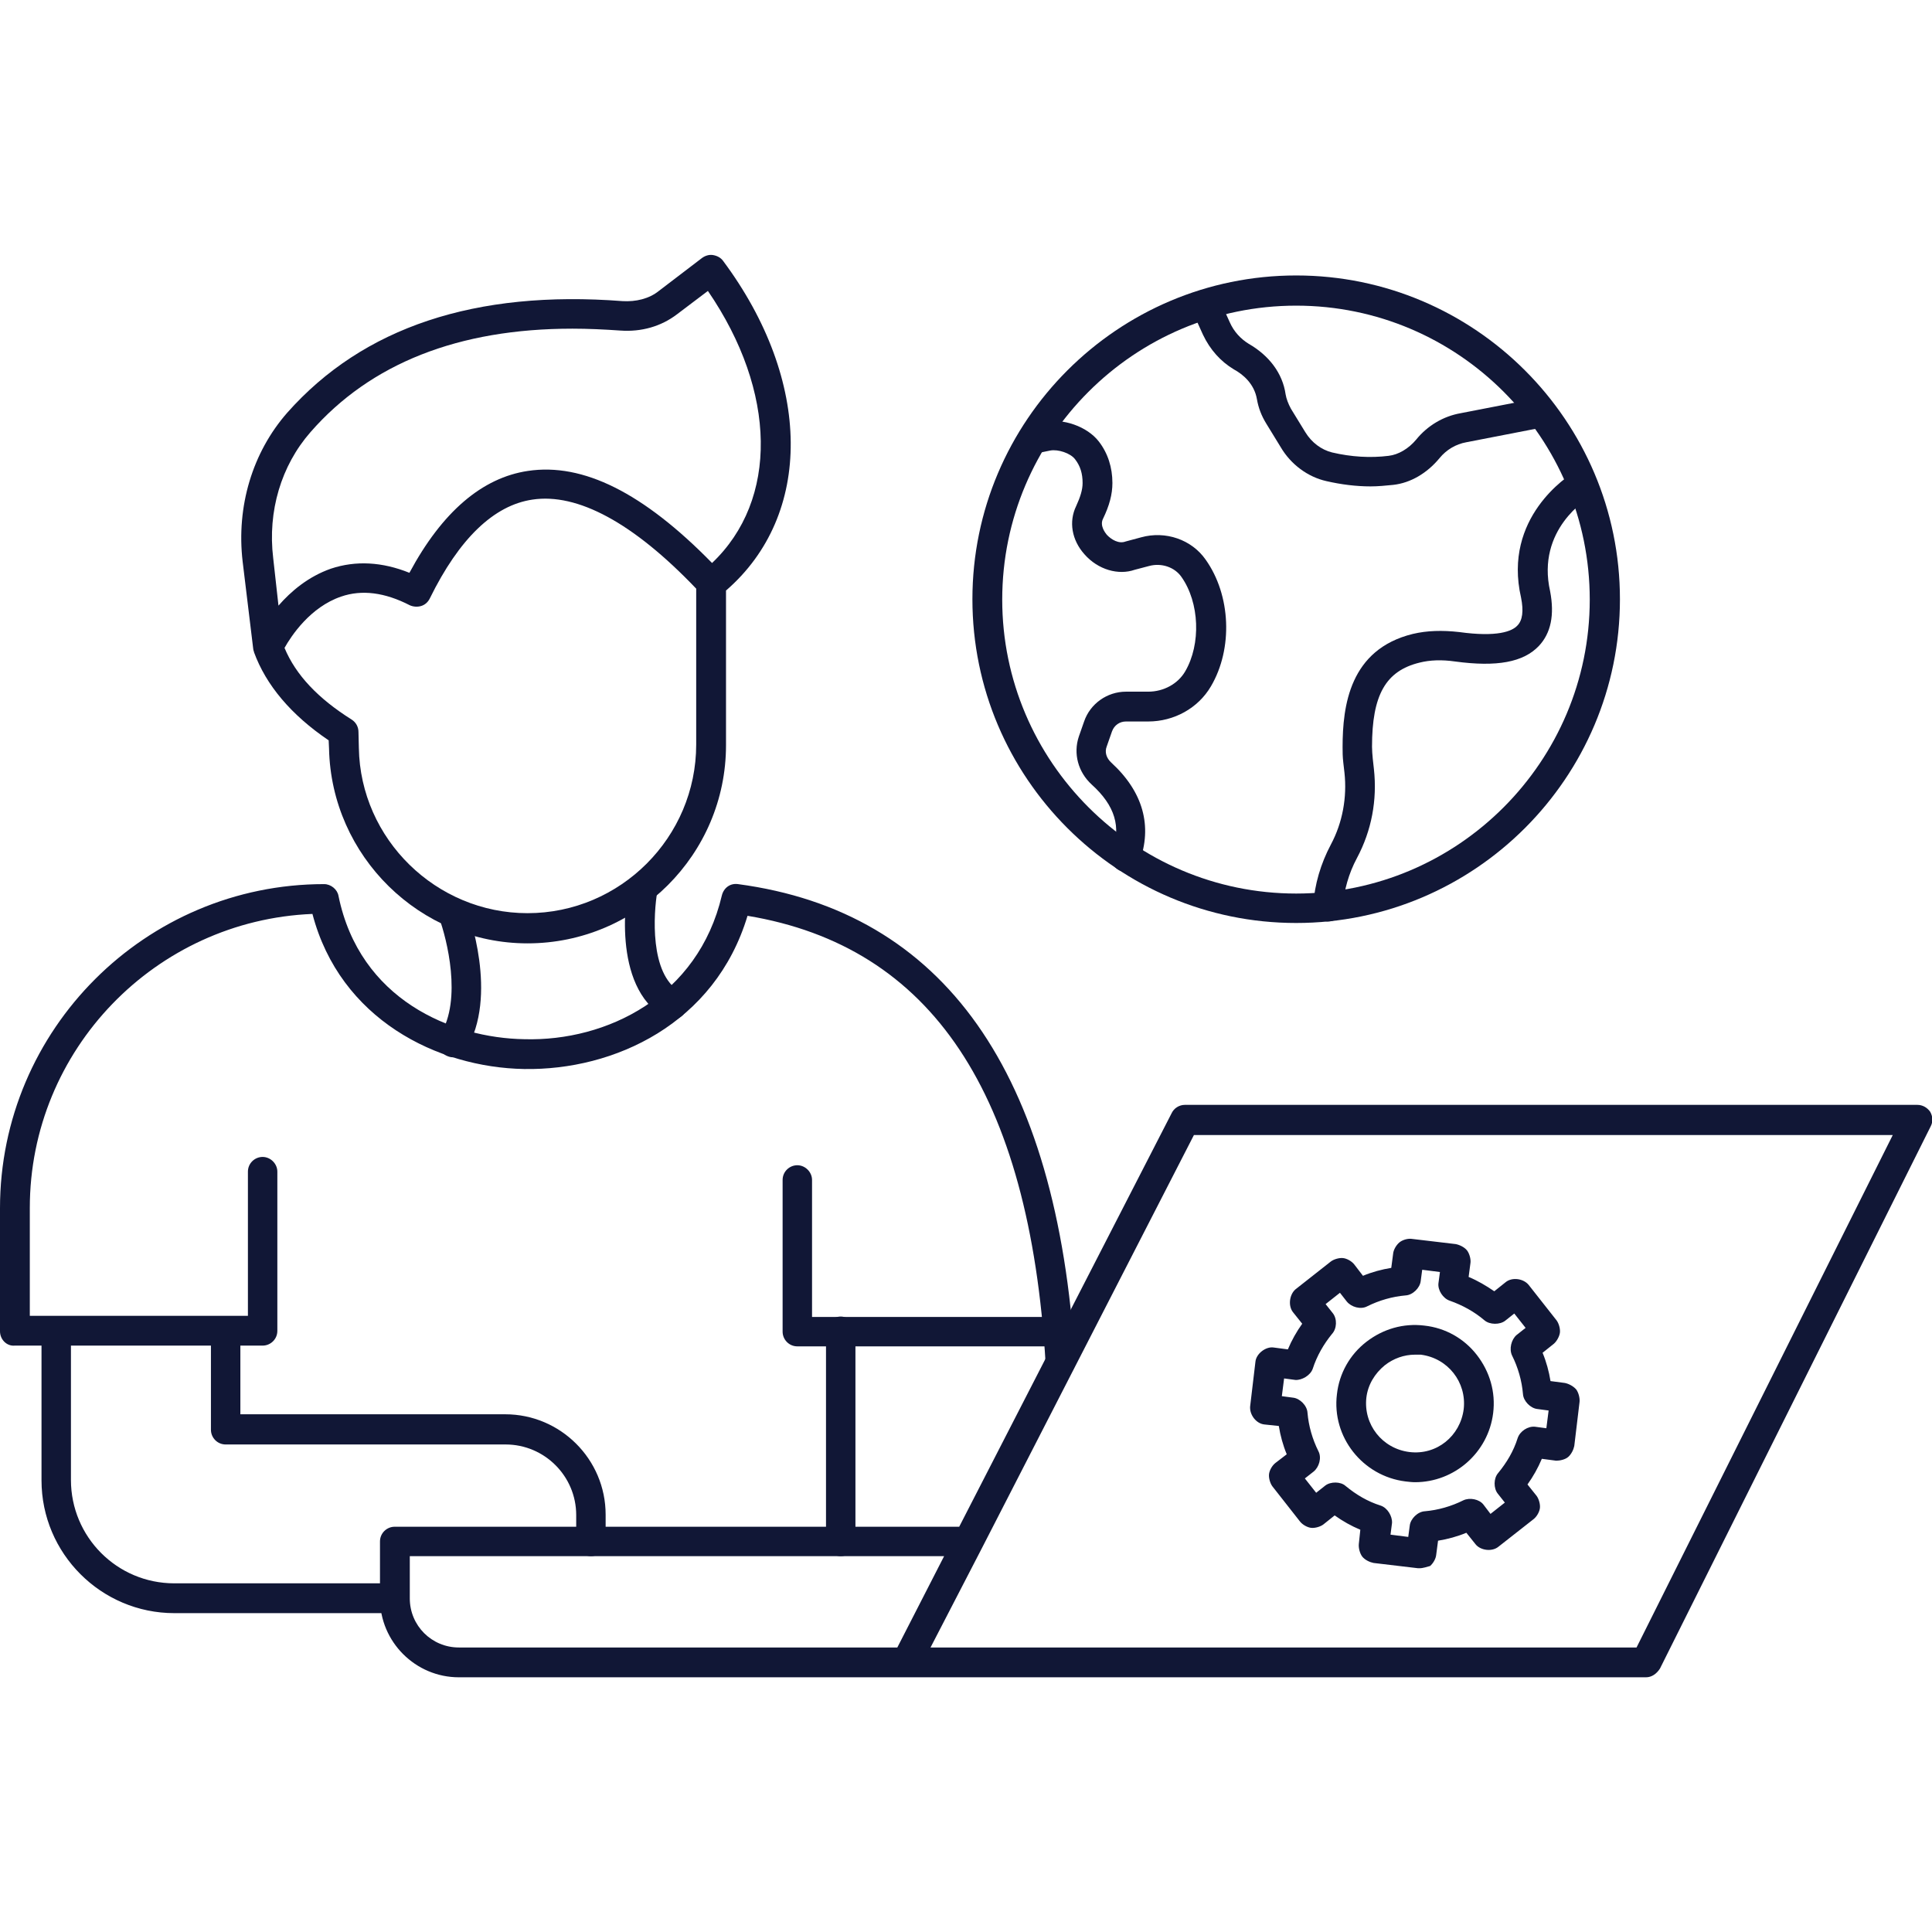
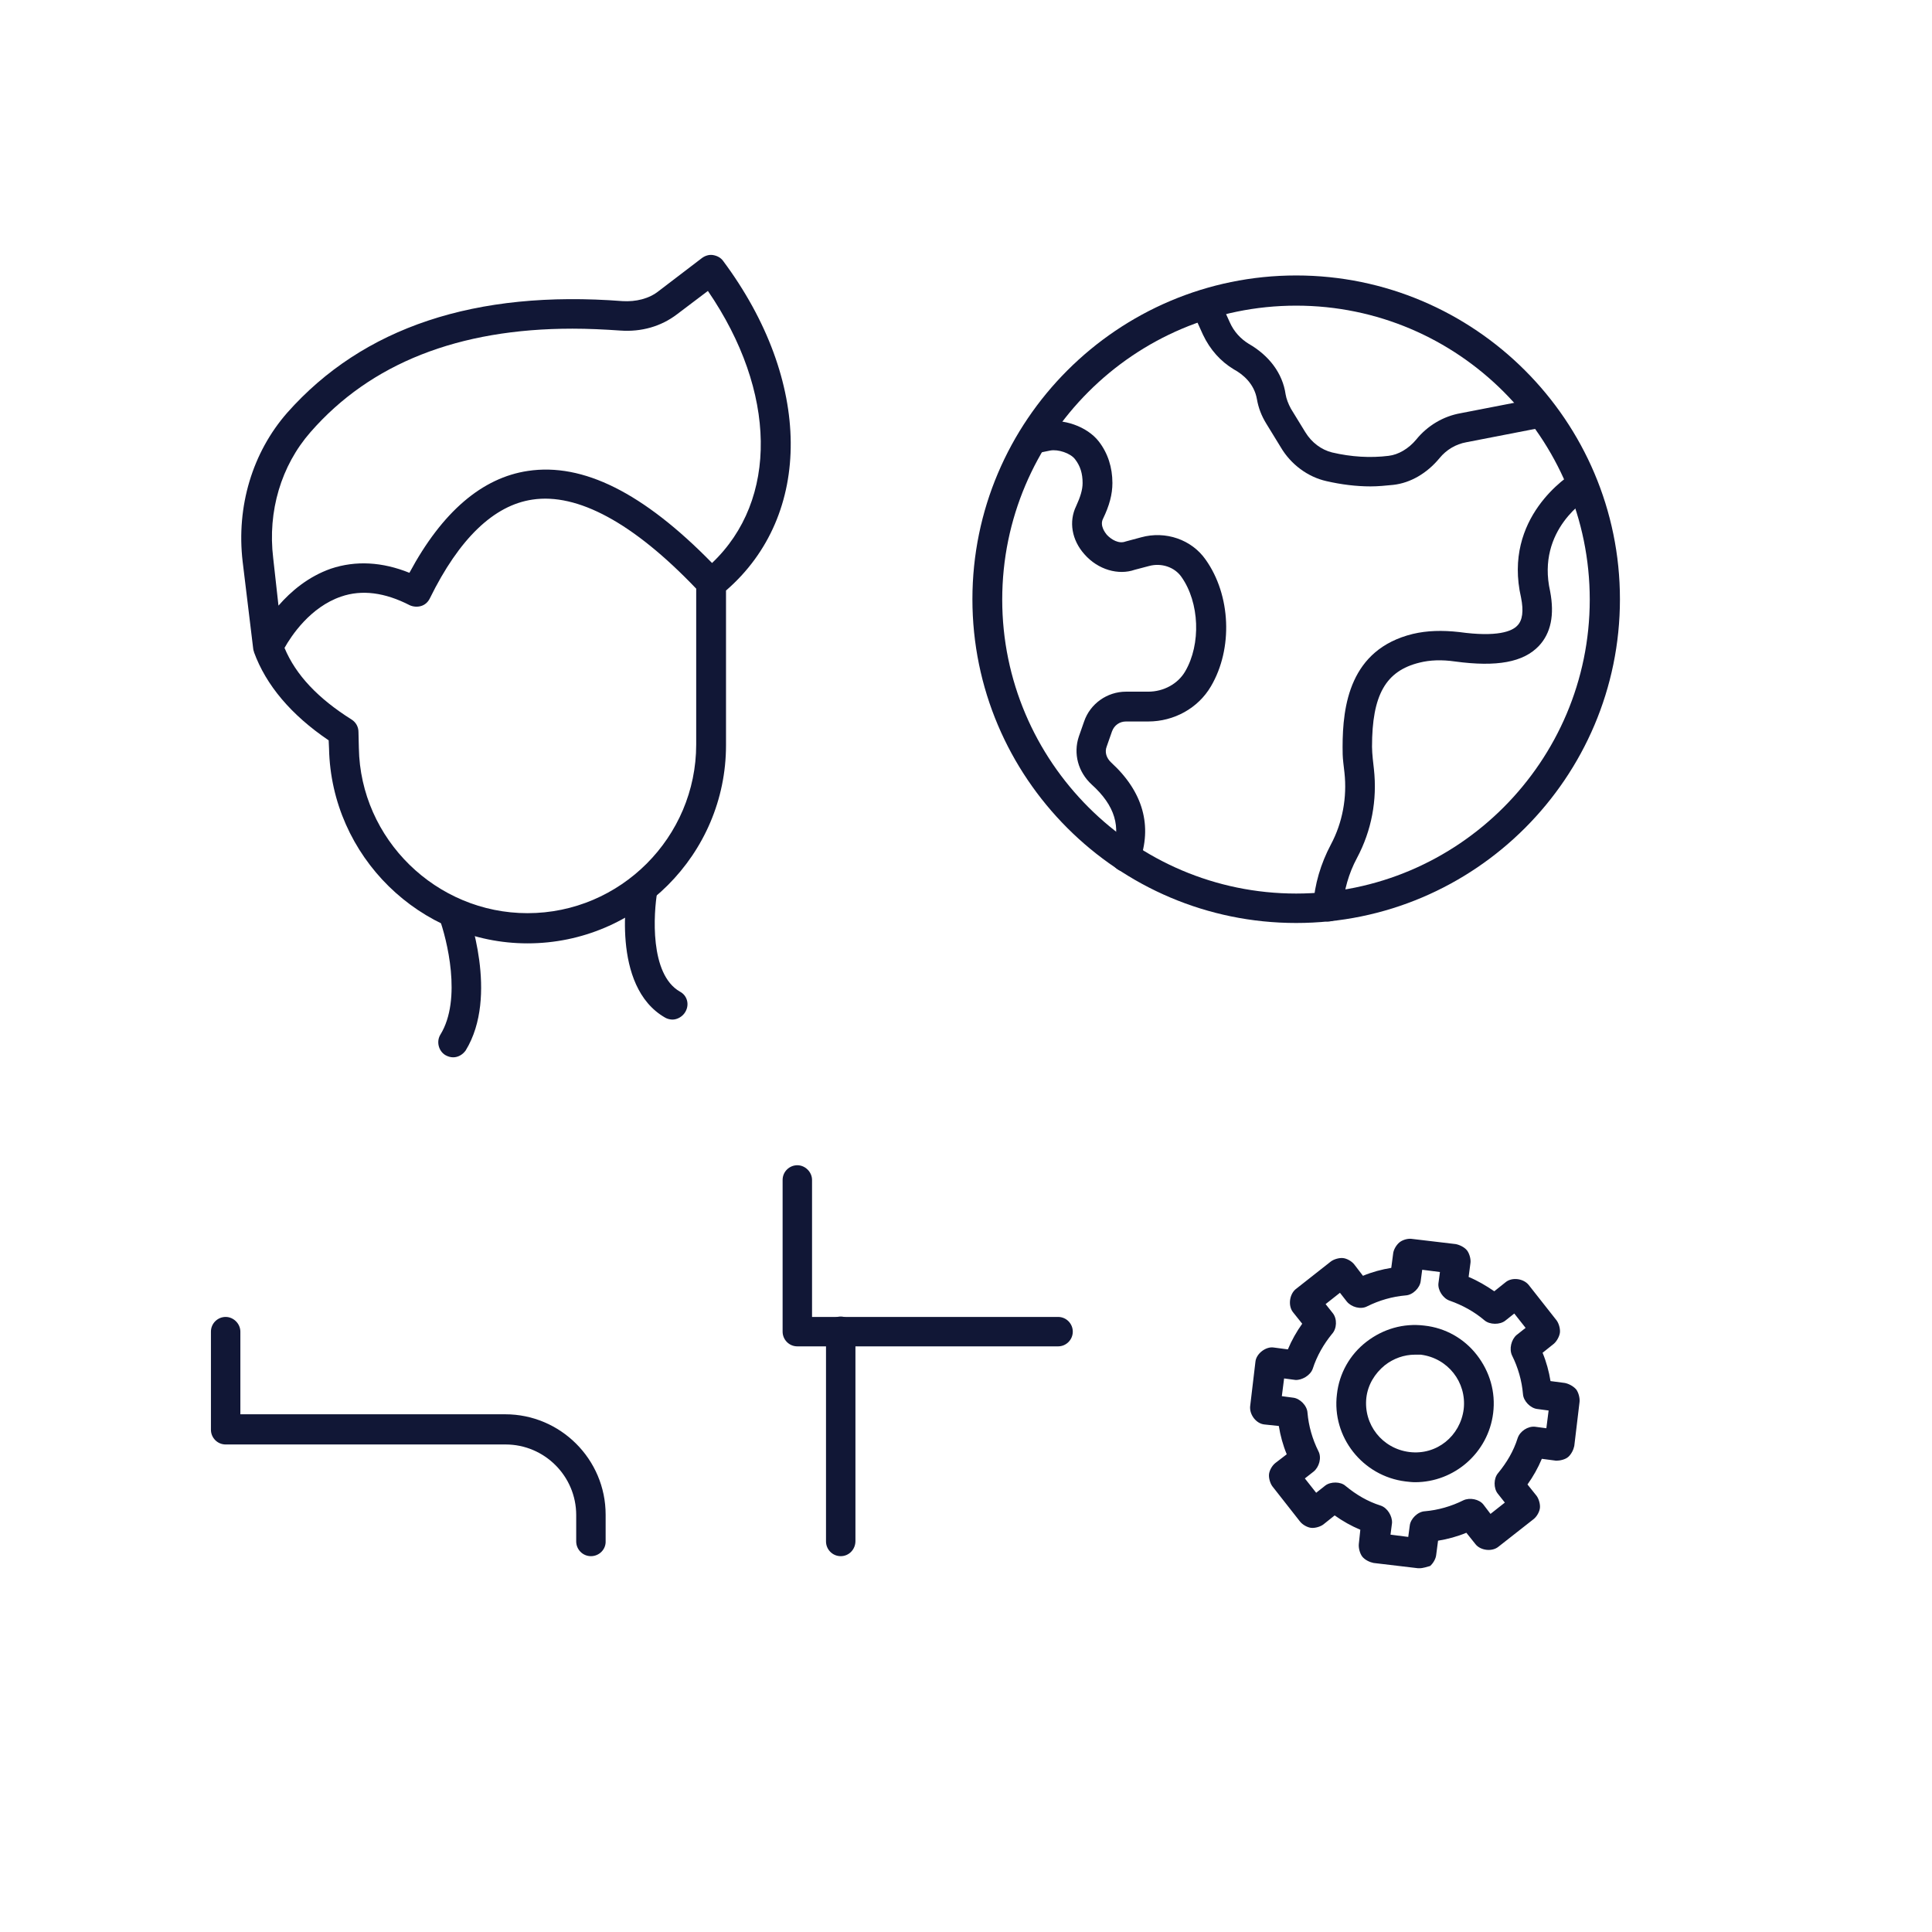
<svg xmlns="http://www.w3.org/2000/svg" version="1.1" id="Layer_1" x="0px" y="0px" viewBox="0 0 512 512" style="enable-background:new 0 0 512 512;" xml:space="preserve">
  <style type="text/css">
	.st0{fill:#111736;}
</style>
  <g>
    <g>
      <g>
        <g>
          <g>
-             <path class="st0" d="M436.2,444.5H121.6c-11.5,0-20.9-9.4-20.9-20.9v-15.1c0-2.2,1.8-3.9,3.9-3.9h149.6L310.5,295       c0.6-1.3,2-2.2,3.5-2.2h194.1c1.4,0,2.6,0.7,3.4,1.8c0.7,1.2,0.8,2.6,0.2,3.8l-71.8,143.8C439,443.6,437.7,444.5,436.2,444.5z        M246.6,436.6h187.1l67.9-135.8H316.4l-56.2,109.5L246.6,436.6z M108.6,412.4v11.2c0,7.2,5.8,13,13,13h116.2l12.4-24.2       L108.6,412.4z" />
-           </g>
+             </g>
          <g>
-             <path class="st0" d="M104.6,427.5H46.2c-19.4,0-35.2-15.8-35.2-35.2v-39.5c0-2.2,1.8-3.9,3.9-3.9s3.9,1.8,3.9,3.9v39.4       c0,15.1,12.2,27.4,27.4,27.4h58.4c2.2,0,3.9,1.8,3.9,3.9S106.8,427.5,104.6,427.5z" />
-           </g>
+             </g>
          <g>
-             <path class="st0" d="M281,365c-2.1,0-3.8-1.6-3.9-3.7c-4.3-71.6-30.2-110.5-79-118.6c-8.6,28.6-35.3,41-59.2,40.6       c-23-0.4-48.8-13.2-56.1-41.1c-41.6,1.7-74.9,36-74.9,77.9v28.6h57.8v-38.2c0-2.2,1.8-3.9,3.9-3.9s3.9,1.8,3.9,3.9v42.2       c0,2.2-1.8,3.9-3.9,3.9H3.9C1.8,356.8,0,355,0,352.8v-32.6c0-47.4,38.6-85.9,85.9-85.9c1.8,0,3.5,1.4,3.8,3.1       c5.6,27.5,30,37.7,49.3,38c21.8,0.6,46-11.3,52.3-38.1c0.5-2,2.2-3.3,4.3-3c54.6,7.3,84.6,49.8,89.3,126.4       c0.2,2.2-1.5,4-3.7,4.2C281.2,365,281.1,365,281,365z" />
-           </g>
+             </g>
          <g>
            <path class="st0" d="M156.6,412.4c-2.2,0-3.9-1.8-3.9-3.9v-7c0-10.3-8.4-18.7-18.7-18.7H59.8c-2.2,0-3.9-1.8-3.9-3.9v-26       c0-2.2,1.8-3.9,3.9-3.9s3.9,1.8,3.9,3.9v21.9h70.2c14.6,0,26.6,11.9,26.6,26.6v7C160.6,410.6,158.8,412.4,156.6,412.4z" />
          </g>
          <g>
            <path class="st0" d="M280.4,356.8h-69.1c-2.2,0-3.9-1.8-3.9-3.9v-40.2c0-2.2,1.8-3.9,3.9-3.9s3.9,1.8,3.9,3.9V349h65.2       c2.2,0,3.9,1.8,3.9,3.9S282.6,356.8,280.4,356.8L280.4,356.8z" />
          </g>
          <g>
            <path class="st0" d="M222.8,412.4c-2.2,0-3.9-1.8-3.9-3.9v-55.7c0-2.2,1.8-3.9,3.9-3.9s3.9,1.8,3.9,3.9v55.6       C226.7,410.6,225,412.4,222.8,412.4z" />
          </g>
          <g>
            <g>
              <path class="st0" d="M139.8,250c-28.5,0-52-23.1-52.6-51.6l-0.1-2.2c-9.9-6.7-16.6-14.6-19.8-23.4v-0.1        c-0.1-0.2-0.2-0.6-0.2-0.8l-2.8-23.1c-1.7-14.6,2.6-28.9,11.8-39.4C96.2,86.7,126,76.8,165,79.8c3.5,0.2,7-0.6,9.6-2.7        l11.4-8.7c0.8-0.6,1.9-1,3-0.8s2,0.7,2.6,1.5c23.7,31.8,23.9,67.4,0.8,87.4v41C192.4,226.4,168.8,250,139.8,250L139.8,250z         M75.4,171.7c3,7.2,8.9,13.4,17.8,19c1.1,0.7,1.8,1.9,1.8,3.3l0.1,4.2c0.4,24.2,20.5,43.8,44.7,43.8        c24.6,0,44.7-20.1,44.7-44.7v-41.3c-16.7-17.5-31.5-25.4-43.4-23.6c-10.2,1.5-19.4,10.3-27.2,26.2c-0.5,1-1.3,1.7-2.3,2        s-2.1,0.2-3-0.2c-6.6-3.4-12.7-4.2-18.2-2.3C82.2,160.9,77.2,168.5,75.4,171.7z M151.7,87.1c-30.2,0-53.5,9.2-69.4,27.4        c-7.8,8.9-11.4,21-9.9,33.4l1.4,12.6c3.3-3.8,7.9-7.7,13.9-9.8c6.6-2.2,13.6-1.8,20.8,1.1c8.7-16.2,19.3-25.2,31.4-27        c14.6-2.2,30.6,5.8,48.8,24.4c17.6-16.7,17.2-45.4-1.1-72.1l-8.2,6.2c-4.2,3.2-9.4,4.7-15,4.3        C160.1,87.3,155.8,87.1,151.7,87.1z" />
            </g>
          </g>
        </g>
        <g>
          <path class="st0" d="M120.1,280.2c-0.7,0-1.4-0.2-2.1-0.6c-1.8-1.1-2.4-3.6-1.3-5.4c5.8-9.4,1.7-25.4-0.3-30.9      c-0.8-2,0.2-4.3,2.3-5c2-0.8,4.3,0.2,5,2.3c0.3,1,8.6,23.3-0.3,37.8C122.6,279.5,121.4,280.2,120.1,280.2L120.1,280.2z" />
        </g>
        <g>
          <path class="st0" d="M178.2,270.2c-0.6,0-1.4-0.2-1.9-0.5c-14.6-8.3-10.1-33.8-9.8-35c0.4-2.2,2.4-3.5,4.6-3.1s3.5,2.5,3.1,4.6      c-1,5.8-2.1,22,6,26.6c1.9,1,2.6,3.4,1.4,5.4C180.9,269.4,179.5,270.2,178.2,270.2L178.2,270.2z" />
        </g>
      </g>
      <g>
        <g>
          <path class="st0" d="M298.4,231c-0.5,0-0.9-0.1-1.4-0.2c-2-0.7-3-3-2.3-5c2.5-6.6,0.8-12.3-5.4-17.9c-3.6-3.3-4.9-8.2-3.4-12.7      l1.4-4c1.6-4.7,6.1-7.9,11.1-7.9h5.9c4.1,0,7.9-2.1,9.8-5.4c4.2-7.2,3.8-18.2-1-25c-1.8-2.6-5.3-3.8-8.6-2.9l-3.8,1      c-4.3,1.5-9.7,0-13.3-4.1c-3.4-3.8-4.2-8.7-2.2-12.8c1.1-2.4,1.7-4.3,1.7-6.1c0-2.5-0.6-4.5-2-6.3c-1.2-1.6-4.5-2.7-6.6-2.3      l-3.9,0.8c-2.1,0.4-4.2-1-4.6-3c-0.4-2.2,1-4.2,3-4.6l3.9-0.8c5-1,11.4,1.2,14.5,5.2c2.4,3.1,3.6,6.9,3.6,11c0,3-0.8,6-2.5,9.5      c-0.9,1.8,0.6,3.7,1,4.2c1.2,1.3,3.2,2.5,5,1.8l4.1-1.1c6.5-1.8,13.4,0.6,17.1,5.9c6.7,9.4,7.3,23.6,1.4,33.6      c-3.4,5.8-9.8,9.3-16.6,9.3h-5.9c-1.7,0-3.1,1-3.7,2.6l-1.4,4c-0.6,1.5-0.1,3.1,1.2,4.3c8.4,7.7,11,16.8,7.4,26.5      C301.4,230.1,300,231,298.4,231L298.4,231z" />
        </g>
        <g>
          <path class="st0" d="M352,244.2c-0.1,0-0.2,0-0.3,0c-2.2-0.2-3.8-2.1-3.7-4.2c0.4-5.7,2-11.1,4.7-16.2c3.1-5.8,4.3-12.5,3.6-19      l-0.3-2.6c-0.2-1.7-0.2-2.9-0.2-4.2c0-11,1.9-25.9,18.6-30c3.8-0.9,7.8-1,12.3-0.5c10.1,1.4,14-0.2,15.4-1.7      c1.4-1.4,1.7-3.9,1-7.4c-4.9-21.3,12.5-32.3,14.1-33.3c1.6-1,3.8-0.7,5,0.7c1.4,1.6,1.4,4.1-0.2,5.5c-0.2,0.2-0.5,0.4-0.7,0.5      c-0.6,0.3-14.2,8.5-10.5,24.9c1.2,6.3,0.2,11.1-3,14.5c-4.1,4.3-11.1,5.6-22.2,4.1c-3.5-0.5-6.6-0.4-9.4,0.3      c-9,2.2-12.6,8.6-12.6,22.3c0,1,0.1,2.1,0.2,3.2l0.3,2.7c0.9,8.2-0.6,16.3-4.5,23.6c-2.2,4.1-3.4,8.5-3.8,13      C355.8,242.6,354.1,244.2,352,244.2L352,244.2z" />
        </g>
        <g>
          <path class="st0" d="M363.2,128.9c-3.8,0-7.8-0.5-11.7-1.4c-4.9-1.1-9.4-4.4-12.1-9l-3.8-6.2c-1.3-2.1-2.1-4.2-2.5-6.5      c-0.7-4.1-3.7-6.6-6.1-7.9c-3.5-2.1-6.3-5.2-8.2-9.2l-2.9-6.4c-0.9-2,0-4.3,1.9-5.2s4.3,0,5.2,1.9l2.9,6.4      c1.1,2.5,2.9,4.4,5,5.7c5.4,3.1,9,7.8,9.8,13.4c0.2,1.2,0.7,2.5,1.4,3.8l3.8,6.2c1.7,2.8,4.3,4.7,7.1,5.4      c5.1,1.2,10.2,1.5,15,0.9c2.6-0.3,5.3-1.9,7.3-4.3c3-3.7,7.2-6.2,11.8-7l20.6-4c2.2-0.4,4.2,1,4.6,3.1s-1,4.2-3.1,4.6l-20.6,4      c-2.8,0.5-5.3,2-7.1,4.2c-3.3,4-7.7,6.6-12.3,7.1C367.2,128.7,365.2,128.9,363.2,128.9L363.2,128.9z" />
        </g>
        <g>
          <path class="st0" d="M343.5,244.6c-47.3,0-85.8-38.5-85.8-85.8s38.5-85.8,85.8-85.8s85.8,38.5,85.8,85.8      S390.8,244.6,343.5,244.6L343.5,244.6z M343.5,81c-43,0-77.9,35-77.9,77.9s35,77.9,77.9,77.9s77.8-35,77.8-77.9      S386.5,81,343.5,81L343.5,81z" />
        </g>
      </g>
    </g>
    <g>
      <g>
        <path class="st0" d="M376.2,415.6c-0.2,0-0.2,0-0.4,0l-11.8-1.4c-1-0.2-2.3-0.8-3-1.7c-0.6-0.8-1-2.2-0.9-3.3l0.4-3.8     c-2.4-1-4.7-2.3-6.8-3.8l-3,2.4c-0.8,0.6-2.2,1-3.2,0.9s-2.3-0.8-3-1.7l-7.3-9.3c-0.6-0.8-1-2.2-0.9-3.2s0.8-2.3,1.7-3l3-2.3     c-1-2.4-1.7-5-2.1-7.5l-3.8-0.4c-2.2-0.2-4-2.6-3.8-4.8l1.4-11.8c0.2-2.2,2.8-4.1,4.8-3.8l3.8,0.5c1-2.4,2.3-4.7,3.8-6.8l-2.4-3     c-1.4-1.7-1-4.7,0.6-6.1l9.4-7.4c0.8-0.6,2.2-1,3.2-0.9s2.3,0.8,3,1.7l2.3,3c2.4-1,5-1.7,7.5-2.1l0.5-3.8c0.1-1,0.8-2.2,1.6-2.9     s2.2-1.1,3.2-1l11.8,1.4c1,0.2,2.3,0.8,3,1.7c0.6,0.8,1,2.2,0.9,3.2l-0.5,3.8c2.4,1,4.6,2.3,6.8,3.8l3-2.4c1.7-1.4,4.7-1,6.1,0.7     l7.4,9.4c0.6,0.8,1,2.2,0.9,3.2s-0.8,2.3-1.6,3l-3,2.4c1,2.4,1.7,5,2.1,7.5l3.8,0.5c1,0.2,2.2,0.8,3,1.7c0.6,0.8,1,2.2,0.9,3.3     l-1.4,11.7c-0.2,1-0.8,2.2-1.6,2.9s-2.2,1-3.2,1l-3.8-0.5c-1,2.4-2.3,4.7-3.8,6.8l2.4,3c0.6,0.8,1,2.2,0.9,3.2s-0.8,2.3-1.7,3     l-9.3,7.3c-1.7,1.4-4.8,1-6.1-0.7l-2.4-3c-2.4,1-5,1.7-7.5,2.1l-0.5,3.8c-0.1,1-0.8,2.2-1.6,2.9     C378.3,415.2,377.1,415.6,376.2,415.6L376.2,415.6z M368.5,406.7l4.7,0.6l0.4-3c0.2-1.8,2.1-3.7,4-3.8c3.5-0.3,7-1.3,10.2-2.9     c1.7-0.8,4.2-0.3,5.3,1.1l1.9,2.5l3.8-3l-1.9-2.4c-1.1-1.4-1.1-4,0.1-5.4c2.3-2.8,4.1-5.8,5.2-9.3c0.6-1.8,2.7-3.2,4.6-3l3,0.4     l0.6-4.7l-3-0.4c-1.8-0.2-3.7-2.1-3.8-4c-0.3-3.5-1.3-7-2.9-10.2c-0.8-1.7-0.2-4.2,1.2-5.4l2.4-1.9l-3-3.8l-2.4,1.9     c-1.4,1.1-4.1,1.1-5.5-0.1c-2.7-2.3-5.8-4-9.2-5.2c-1.8-0.6-3.2-2.8-3-4.6l0.4-3l-4.7-0.6l-0.4,3c-0.2,1.8-2.1,3.7-4,3.8     c-3.5,0.3-7,1.3-10.2,2.9c-1.7,0.9-4.2,0.2-5.4-1.3l-1.8-2.3l-3.8,3l1.9,2.4c1.2,1.5,1.1,4.1-0.2,5.5c-2.2,2.7-4,5.8-5.1,9.2     c-0.6,1.8-2.9,3.1-4.6,3l-3-0.4l-0.6,4.7l3,0.4c1.8,0.2,3.7,2.1,3.8,4c0.3,3.5,1.3,7,2.9,10.2c0.9,1.7,0.2,4.2-1.3,5.4l-2.3,1.8     l3,3.8l2.4-1.9c1.4-1.1,4.1-1.1,5.4,0.1c2.8,2.3,5.8,4.1,9.3,5.2c1.8,0.6,3.1,2.8,3,4.6L368.5,406.7z M413.1,382.7L413.1,382.7     L413.1,382.7z" />
      </g>
      <g>
        <path class="st0" d="M375,392.8c-0.8,0-1.6-0.1-2.5-0.2c-11.4-1.4-19.6-11.8-18.2-23.1c0.6-5.5,3.4-10.5,7.8-13.9     c4.4-3.4,9.8-5,15.4-4.3c5.5,0.6,10.5,3.4,13.9,7.8c3.4,4.4,5,9.8,4.3,15.4C394.4,385,385.4,392.8,375,392.8L375,392.8z M375,359     c-2.9,0-5.7,1-8,2.8c-2.7,2.2-4.5,5.2-4.9,8.6c-0.8,7.1,4.2,13.5,11.4,14.4s13.5-4.2,14.4-11.4c0.8-7.1-4.2-13.5-11.4-14.4     C376,359,375.4,359,375,359L375,359z" />
      </g>
    </g>
  </g>
</svg>